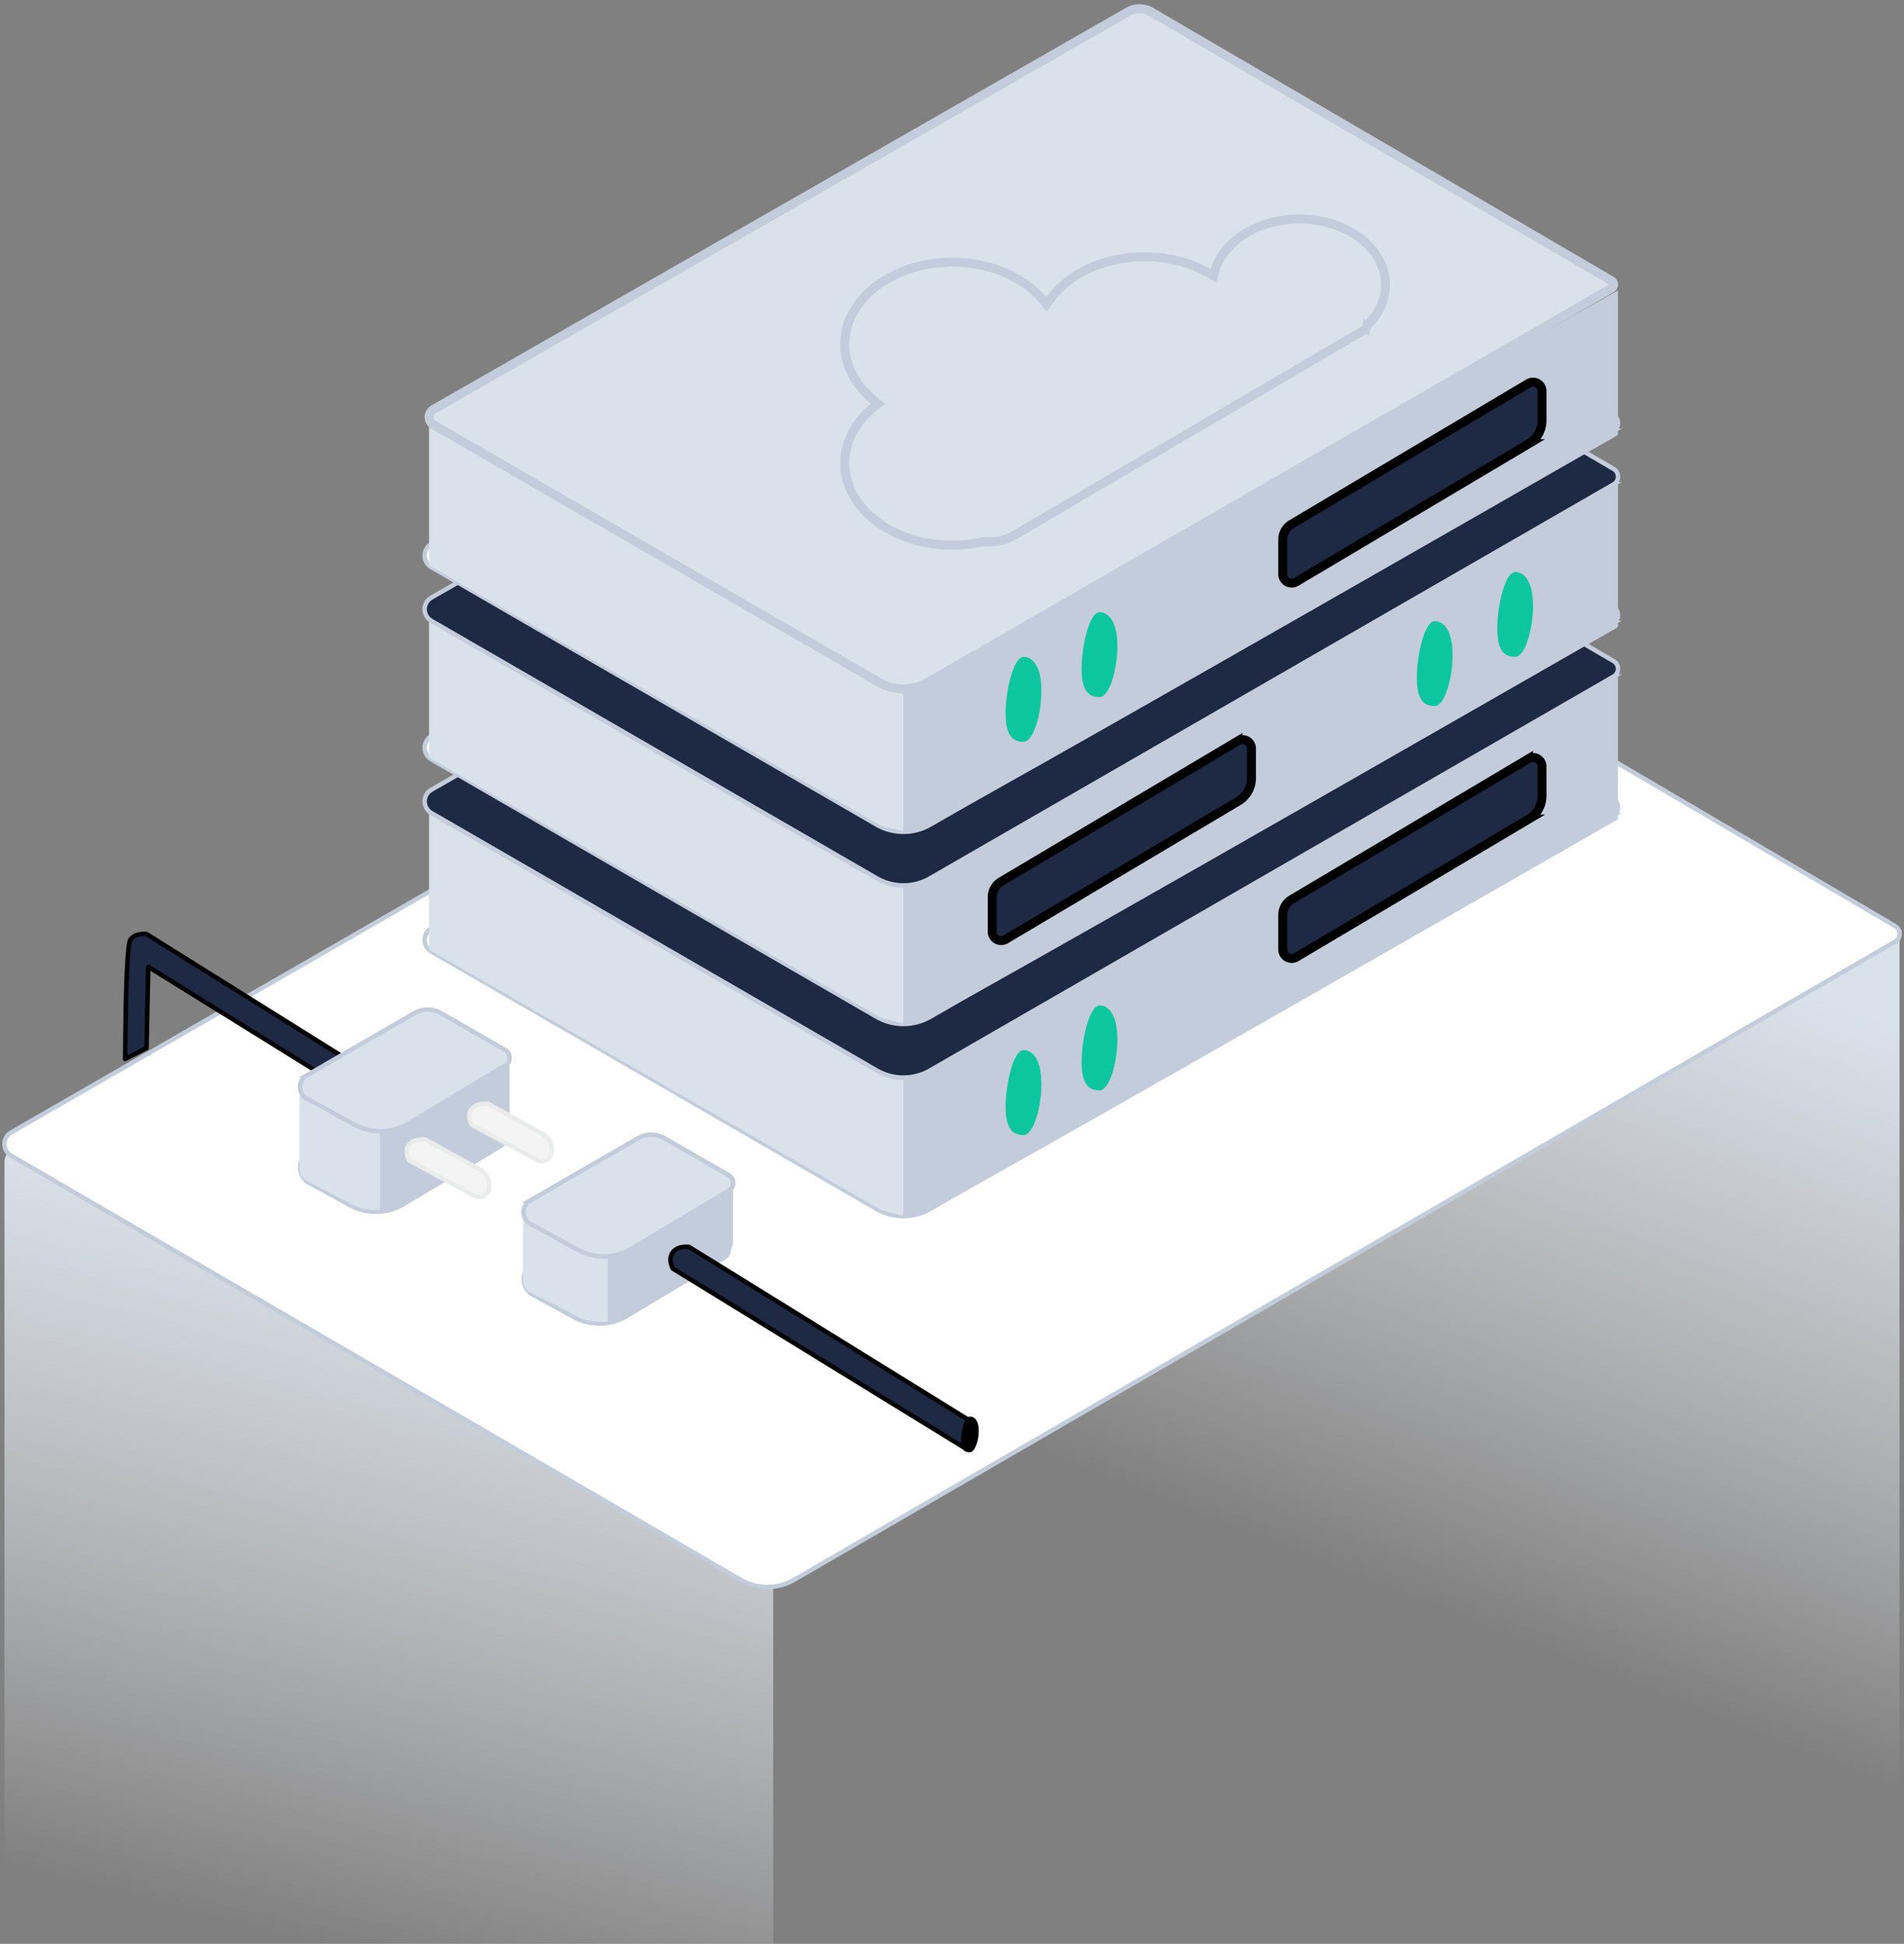
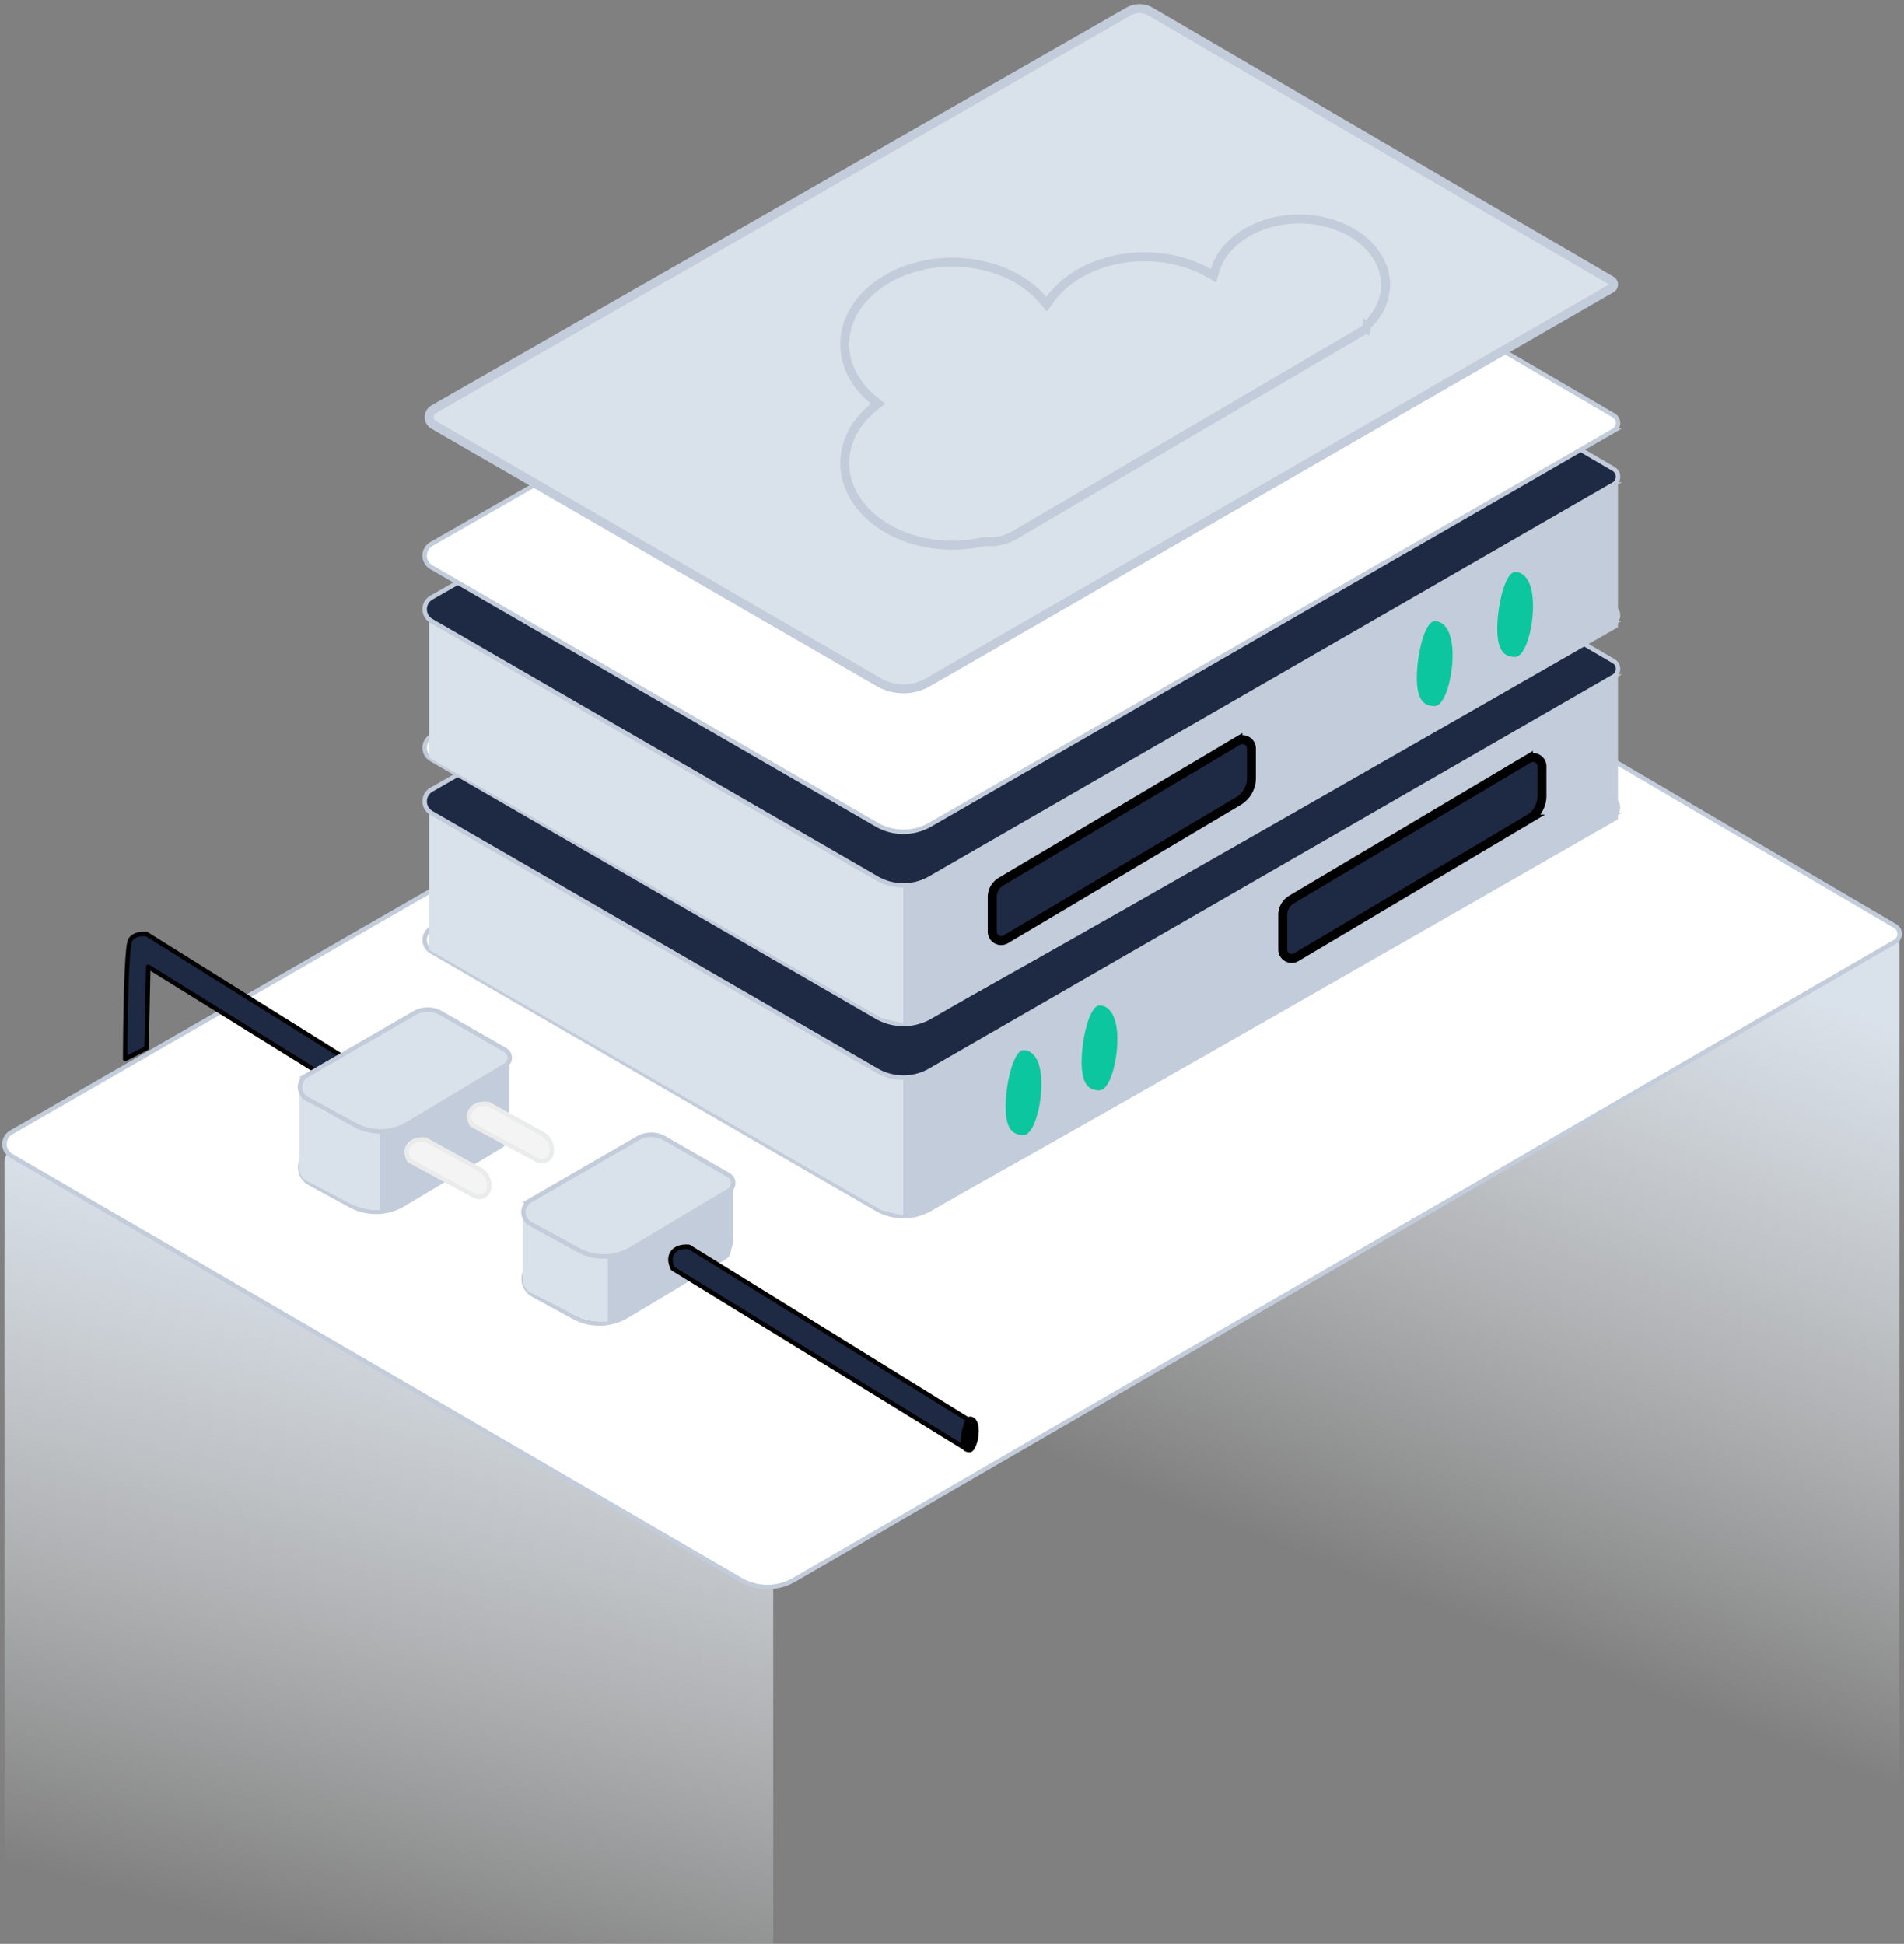
<svg xmlns="http://www.w3.org/2000/svg" width="426" height="435">
  <rect width="100%" height="100%" fill="#808080" stroke="none" />
  <defs>
    <linearGradient id="a" x1="-12.908%" x2="14.638%" y1="15.512%" y2="78.53%">
      <stop offset="0%" stop-color="#D9E1EA" />
      <stop offset="100%" stop-color="#F9FBFC" stop-opacity="0" />
    </linearGradient>
    <linearGradient id="b" x1="42.731%" x2="64.529%" y1="12.599%" y2="99.099%">
      <stop offset="0%" stop-color="#D9E1EA" />
      <stop offset="100%" stop-color="#F9FBFC" stop-opacity="0" />
    </linearGradient>
  </defs>
  <g fill="none" fill-rule="evenodd">
    <path fill="url(#a)" d="M2 208h252v227H2z" transform="matrix(-1 0 0 1 427 0)" />
    <path fill="url(#b)" d="M283 257h140a3 3 0 0 1 3 3v175H254V286c0-16.016 12.984-29 29-29z" transform="matrix(-1 0 0 1 427 0)" />
    <path fill="#FFF" stroke="#C3CCDA" d="m424.045 207.257-165.984-97.49a6 6 0 0 0-6.032-.026L2.493 253.42a3 3 0 0 0-.01 5.193l163.178 94.885a12 12 0 0 0 12.05.008l246.324-142.794a2 2 0 0 0 .01-3.455z" />
    <path fill="#FFF" stroke="#C3CCDA" d="m361.024 178.94-103.048-60.19a6 6 0 0 0-6.008-.026L96.524 207.731a3 3 0 0 0-.01 5.2l99.61 57.6a12 12 0 0 0 12 .009l152.89-88.14a2 2 0 0 0 .01-3.46zm-198.98 99.034-14.351-8.25a6 6 0 0 0-5.994.008l-22.537 13.032a4 4 0 0 0 .086 6.974l9.11 4.973a12 12 0 0 0 11.914-.236l21.803-13.051a2 2 0 0 0-.03-3.45z" />
    <path fill="#C3CCDA" d="M135 279.308V296l3.74-.96 22.754-13.098A5 5 0 0 0 164 277.61V265l-25.477 14.664-3.523-.356z" />
    <path fill="#1E2944" stroke="#000" stroke-linejoin="round" d="m217 317.922-62.85-38.9c-1.719-.126-2.927.28-3.626 1.216-.699.937-.699 2.153 0 3.647L215.791 324l1.209-6.078z" />
    <path fill="#000" d="M217 325c-1.105 0-2-.458-2-2.667 0-2.209.895-5.333 2-5.333s2 .99 2 3.2-.895 4.8-2 4.8z" />
    <path fill="#D9E1EA" d="M136 279.814v15.948a14.548 14.548 0 0 1-7.43-1.53l-9.92-5a3 3 0 0 1-1.65-2.678V270l15.306 10.18 3.694-.366z" />
    <path fill="#FFF" stroke="#C3CCDA" d="m112.044 252.974-14.351-8.25a6 6 0 0 0-5.994.008l-22.537 13.032a4 4 0 0 0 .086 6.974l9.11 4.973a12 12 0 0 0 11.914-.236l21.803-13.051a2 2 0 0 0-.03-3.45z" />
    <path fill="#1E2944" stroke="#000" stroke-linejoin="round" d="m95 247.922-62.214-38.9c-1.701-.126-2.898.28-3.59 1.216-.691.937-1.09 9.852-1.196 26.744l4.786-2.432.387-18.196L93.803 254 95 247.922z" />
    <path fill="#D9E1EA" d="M85.31 254.814c.92 4.009.92 9.325 0 15.948a13.553 13.553 0 0 1-7.134-1.516l-9.566-5.003a3 3 0 0 1-1.61-2.658V245l3.65 2.445a26 26 0 0 0 13.083 4.363c.598.032 1.124 1.034 1.577 3.006z" />
    <path fill="#C3CCDA" d="M85 252.308V271l3.74-.96 22.754-13.098A5 5 0 0 0 114 252.61V238l-25.477 14.664-3.523-.356z" />
    <path fill="#F4F4F4" stroke="#EAEBEB" stroke-linejoin="round" d="m121.394 253.737-12.167-6.715c-1.75-.122-2.981.267-3.693 1.165-.712.897-.712 2.062 0 3.494l14.617 7.903a2.224 2.224 0 0 0 3.233-1.496 4.02 4.02 0 0 0-1.99-4.35zm-14 8-12.167-6.715c-1.75-.122-2.981.267-3.693 1.165-.712.897-.712 2.062 0 3.494l14.617 7.903a2.224 2.224 0 0 0 3.233-1.496 4.02 4.02 0 0 0-1.99-4.35z" />
    <path fill="#D9E1EA" stroke="#C3CCDA" d="m113.044 234.974-14.351-8.25a6 6 0 0 0-5.994.008l-24.078 13.923a3 3 0 0 0 .065 5.23l10.673 5.826a12 12 0 0 0 11.913-.236l21.803-13.051a2 2 0 0 0-.03-3.45zm50 28-14.351-8.25a6 6 0 0 0-5.994.008l-24.078 13.923a3 3 0 0 0 .065 5.23l10.673 5.826a12 12 0 0 0 11.913-.236l21.803-13.051a2 2 0 0 0-.03-3.45z" />
    <path fill="#C3CCDA" d="M202 272v-31.149L362 151v32.347c-100.25 57.504-151.579 86.656-153.985 87.455-2.406.799-4.411 1.198-6.015 1.198z" />
    <path fill="#1E2944" stroke="#000" stroke-width="2" d="M341.978 169.795 288.957 201.3a4 4 0 0 0-1.957 3.439v7.747a2 2 0 0 0 3.022 1.72l52.043-30.923a6 6 0 0 0 2.935-5.158v-6.61a2 2 0 0 0-3.022-1.719z" />
    <path fill="#0CC69F" d="M229 254c-2.21 0-4-1.087-4-6.333 0-5.247 1.79-12.667 4-12.667s4 2.353 4 7.6-1.79 11.4-4 11.4zm17-10c-2.21 0-4-1.087-4-6.333 0-5.247 1.79-12.667 4-12.667s4 2.353 4 7.6-1.79 11.4-4 11.4z" />
    <path fill="#D9E1EA" d="M96 181v31.547l101.126 58.24L202 272v-31.547z" />
    <path fill="#1E2944" stroke="#C3CCDA" d="M361.024 147.94 257.976 87.75a6 6 0 0 0-6.008-.026L96.524 176.731a3 3 0 0 0-.01 5.2l99.61 57.6a12 12 0 0 0 12 .009l152.89-88.14a2 2 0 0 0 .01-3.46z" />
    <path fill="#FFF" stroke="#C3CCDA" d="M361.024 135.94 257.976 75.75a6 6 0 0 0-6.008-.026L96.524 164.731a3 3 0 0 0-.01 5.2l99.61 57.6a12 12 0 0 0 12 .009l152.89-88.14a2 2 0 0 0 .01-3.46z" />
    <path fill="#C3CCDA" d="M202 229v-31.149L362 108v32.347c-100.25 57.504-151.579 86.656-153.985 87.455-2.406.799-4.411 1.198-6.015 1.198z" />
    <path fill="#1E2944" stroke="#000" stroke-width="2" d="M276.978 165.795 223.957 197.3a4 4 0 0 0-1.957 3.439v7.747a2 2 0 0 0 3.022 1.72l52.043-30.923a6 6 0 0 0 2.935-5.158v-6.61a2 2 0 0 0-3.022-1.719z" />
    <path fill="#0CC69F" d="M339 147c-2.21 0-4-1.087-4-6.333 0-5.247 1.79-12.667 4-12.667s4 2.353 4 7.6-1.79 11.4-4 11.4zm-18 11c-2.21 0-4-1.087-4-6.333 0-5.247 1.79-12.667 4-12.667s4 2.353 4 7.6-1.79 11.4-4 11.4z" />
    <path fill="#D9E1EA" d="M96 138v31.547l101.126 58.24L202 229v-31.547z" />
    <path fill="#1E2944" stroke="#C3CCDA" d="M361.024 104.94 257.976 44.75a6 6 0 0 0-6.008-.026L96.524 133.731a3 3 0 0 0-.01 5.2l99.61 57.6a12 12 0 0 0 12 .009l152.89-88.14a2 2 0 0 0 .01-3.46z" />
    <path fill="#FFF" stroke="#C3CCDA" d="M361.024 92.94 257.976 32.75a6 6 0 0 0-6.008-.026L96.524 121.731a3 3 0 0 0-.01 5.2l99.61 57.6a12 12 0 0 0 12 .009l152.89-88.14a2 2 0 0 0 .01-3.46z" />
-     <path fill="#C3CCDA" d="M202 186v-31.149L362 65v32.347c-100.25 57.504-151.579 86.656-153.985 87.455-2.406.799-4.411 1.198-6.015 1.198z" />
-     <path fill="#1E2944" stroke="#000" stroke-width="2" d="M341.978 85.795 288.957 117.3a4 4 0 0 0-1.957 3.439v7.747a2 2 0 0 0 3.022 1.72l52.043-30.923A6 6 0 0 0 345 94.124v-6.61a2 2 0 0 0-3.022-1.719z" />
-     <path fill="#0CC69F" d="M229 166c-2.21 0-4-1.087-4-6.333 0-5.247 1.79-12.667 4-12.667s4 2.353 4 7.6-1.79 11.4-4 11.4zm17-10c-2.21 0-4-1.087-4-6.333 0-5.247 1.79-12.667 4-12.667s4 2.353 4 7.6-1.79 11.4-4 11.4z" />
-     <path fill="#D9E1EA" d="M96 95v31.547l101.126 58.24L202 186v-31.547z" />
    <path fill="#D9E1EA" stroke="#C3CCDA" stroke-width="2" d="M360.52 62.803a1 1 0 0 1-.005 1.73l-152.89 88.14a11 11 0 0 1-11-.007l-99.611-57.6a2 2 0 0 1 .007-3.467L252.465 2.592a5 5 0 0 1 5.007.022l103.048 60.19z" />
    <path fill="#D9E1EA" stroke="#C3CCDA" stroke-width="2" d="M290.699 49C301.406 49 310 55.657 310 63.726c0 3.28-1.417 6.407-4.006 8.97l-.21.209-.064.29a.995.995 0 0 1-.471.65l-78.222 45.886a10.989 10.989 0 0 1-6.632 1.46l-.163-.016-.16.037c-2.248.52-4.597.788-6.994.788-13.346 0-24.078-8.283-24.078-18.355 0-4.701 2.34-9.142 6.498-12.531l.951-.775-.95-.776c-4.16-3.389-6.499-7.83-6.499-12.53 0-10.073 10.732-18.356 24.078-18.356 8.299 0 15.858 3.233 20.26 8.446l.828.982.749-1.045c4.187-5.85 12.229-9.592 21.153-9.592 5.243 0 10.227 1.283 14.343 3.62l1.097.622.356-1.21C273.816 53.864 281.59 49 290.7 49z" />
  </g>
</svg>